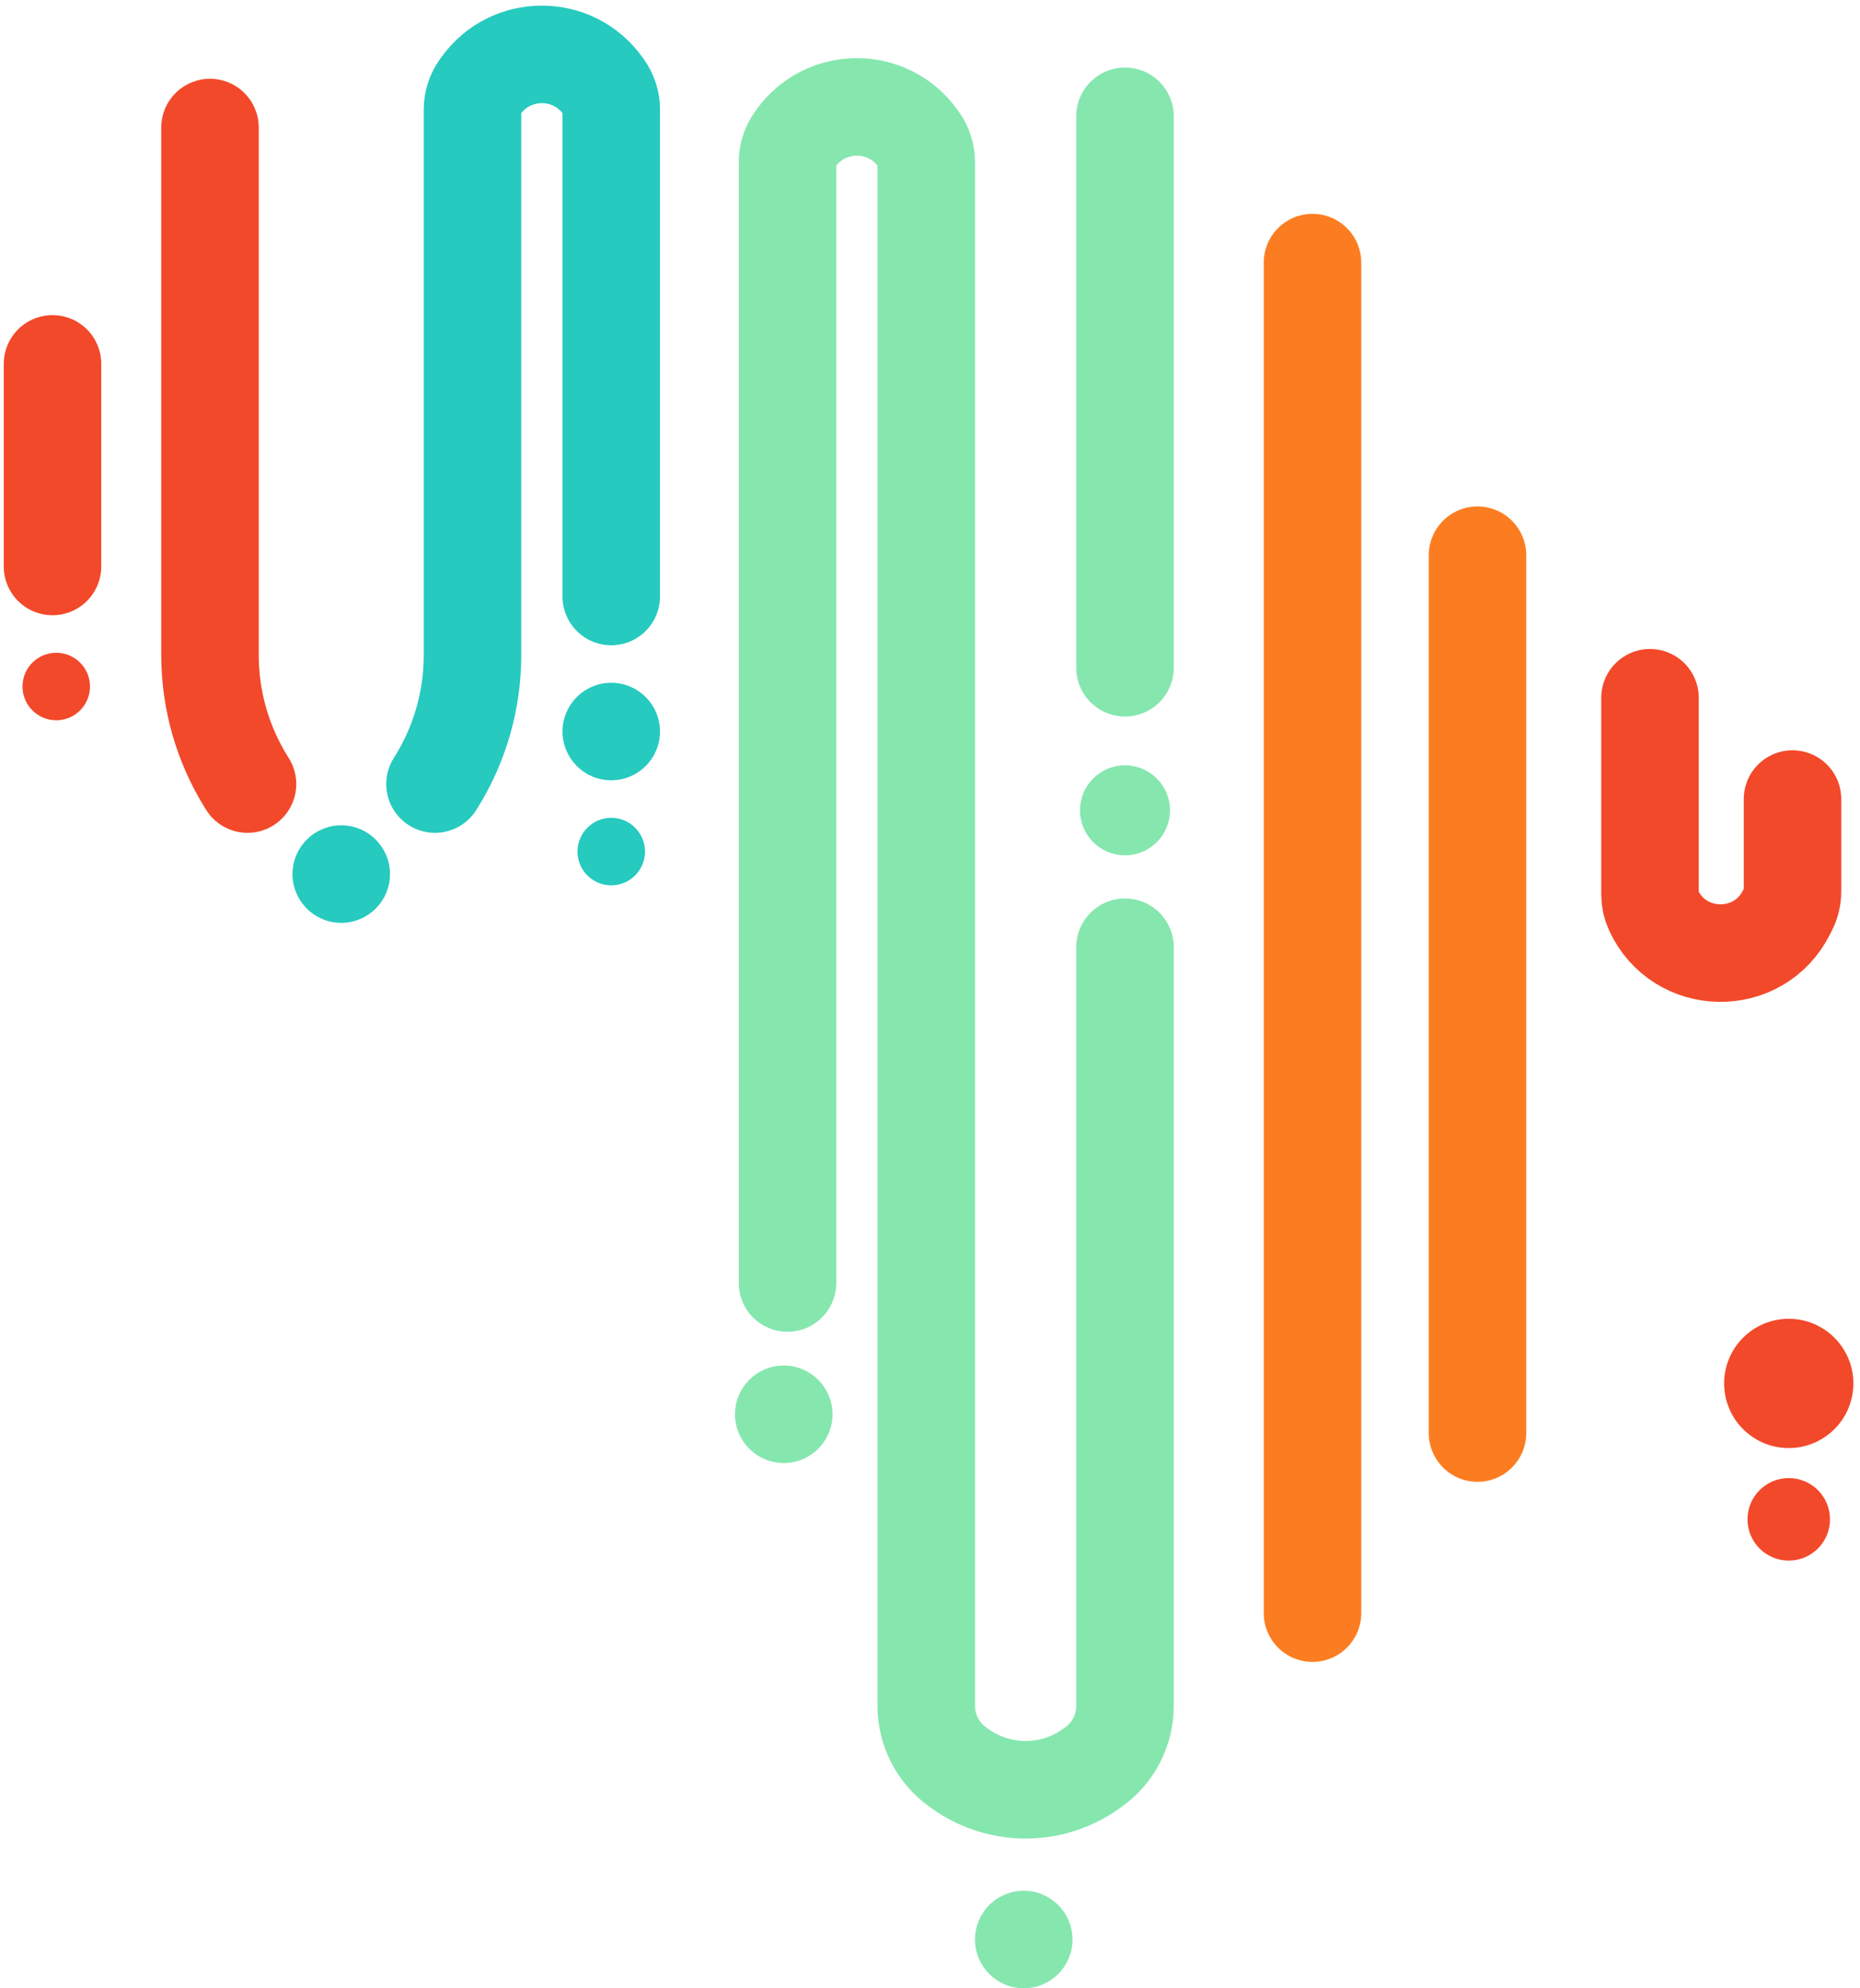
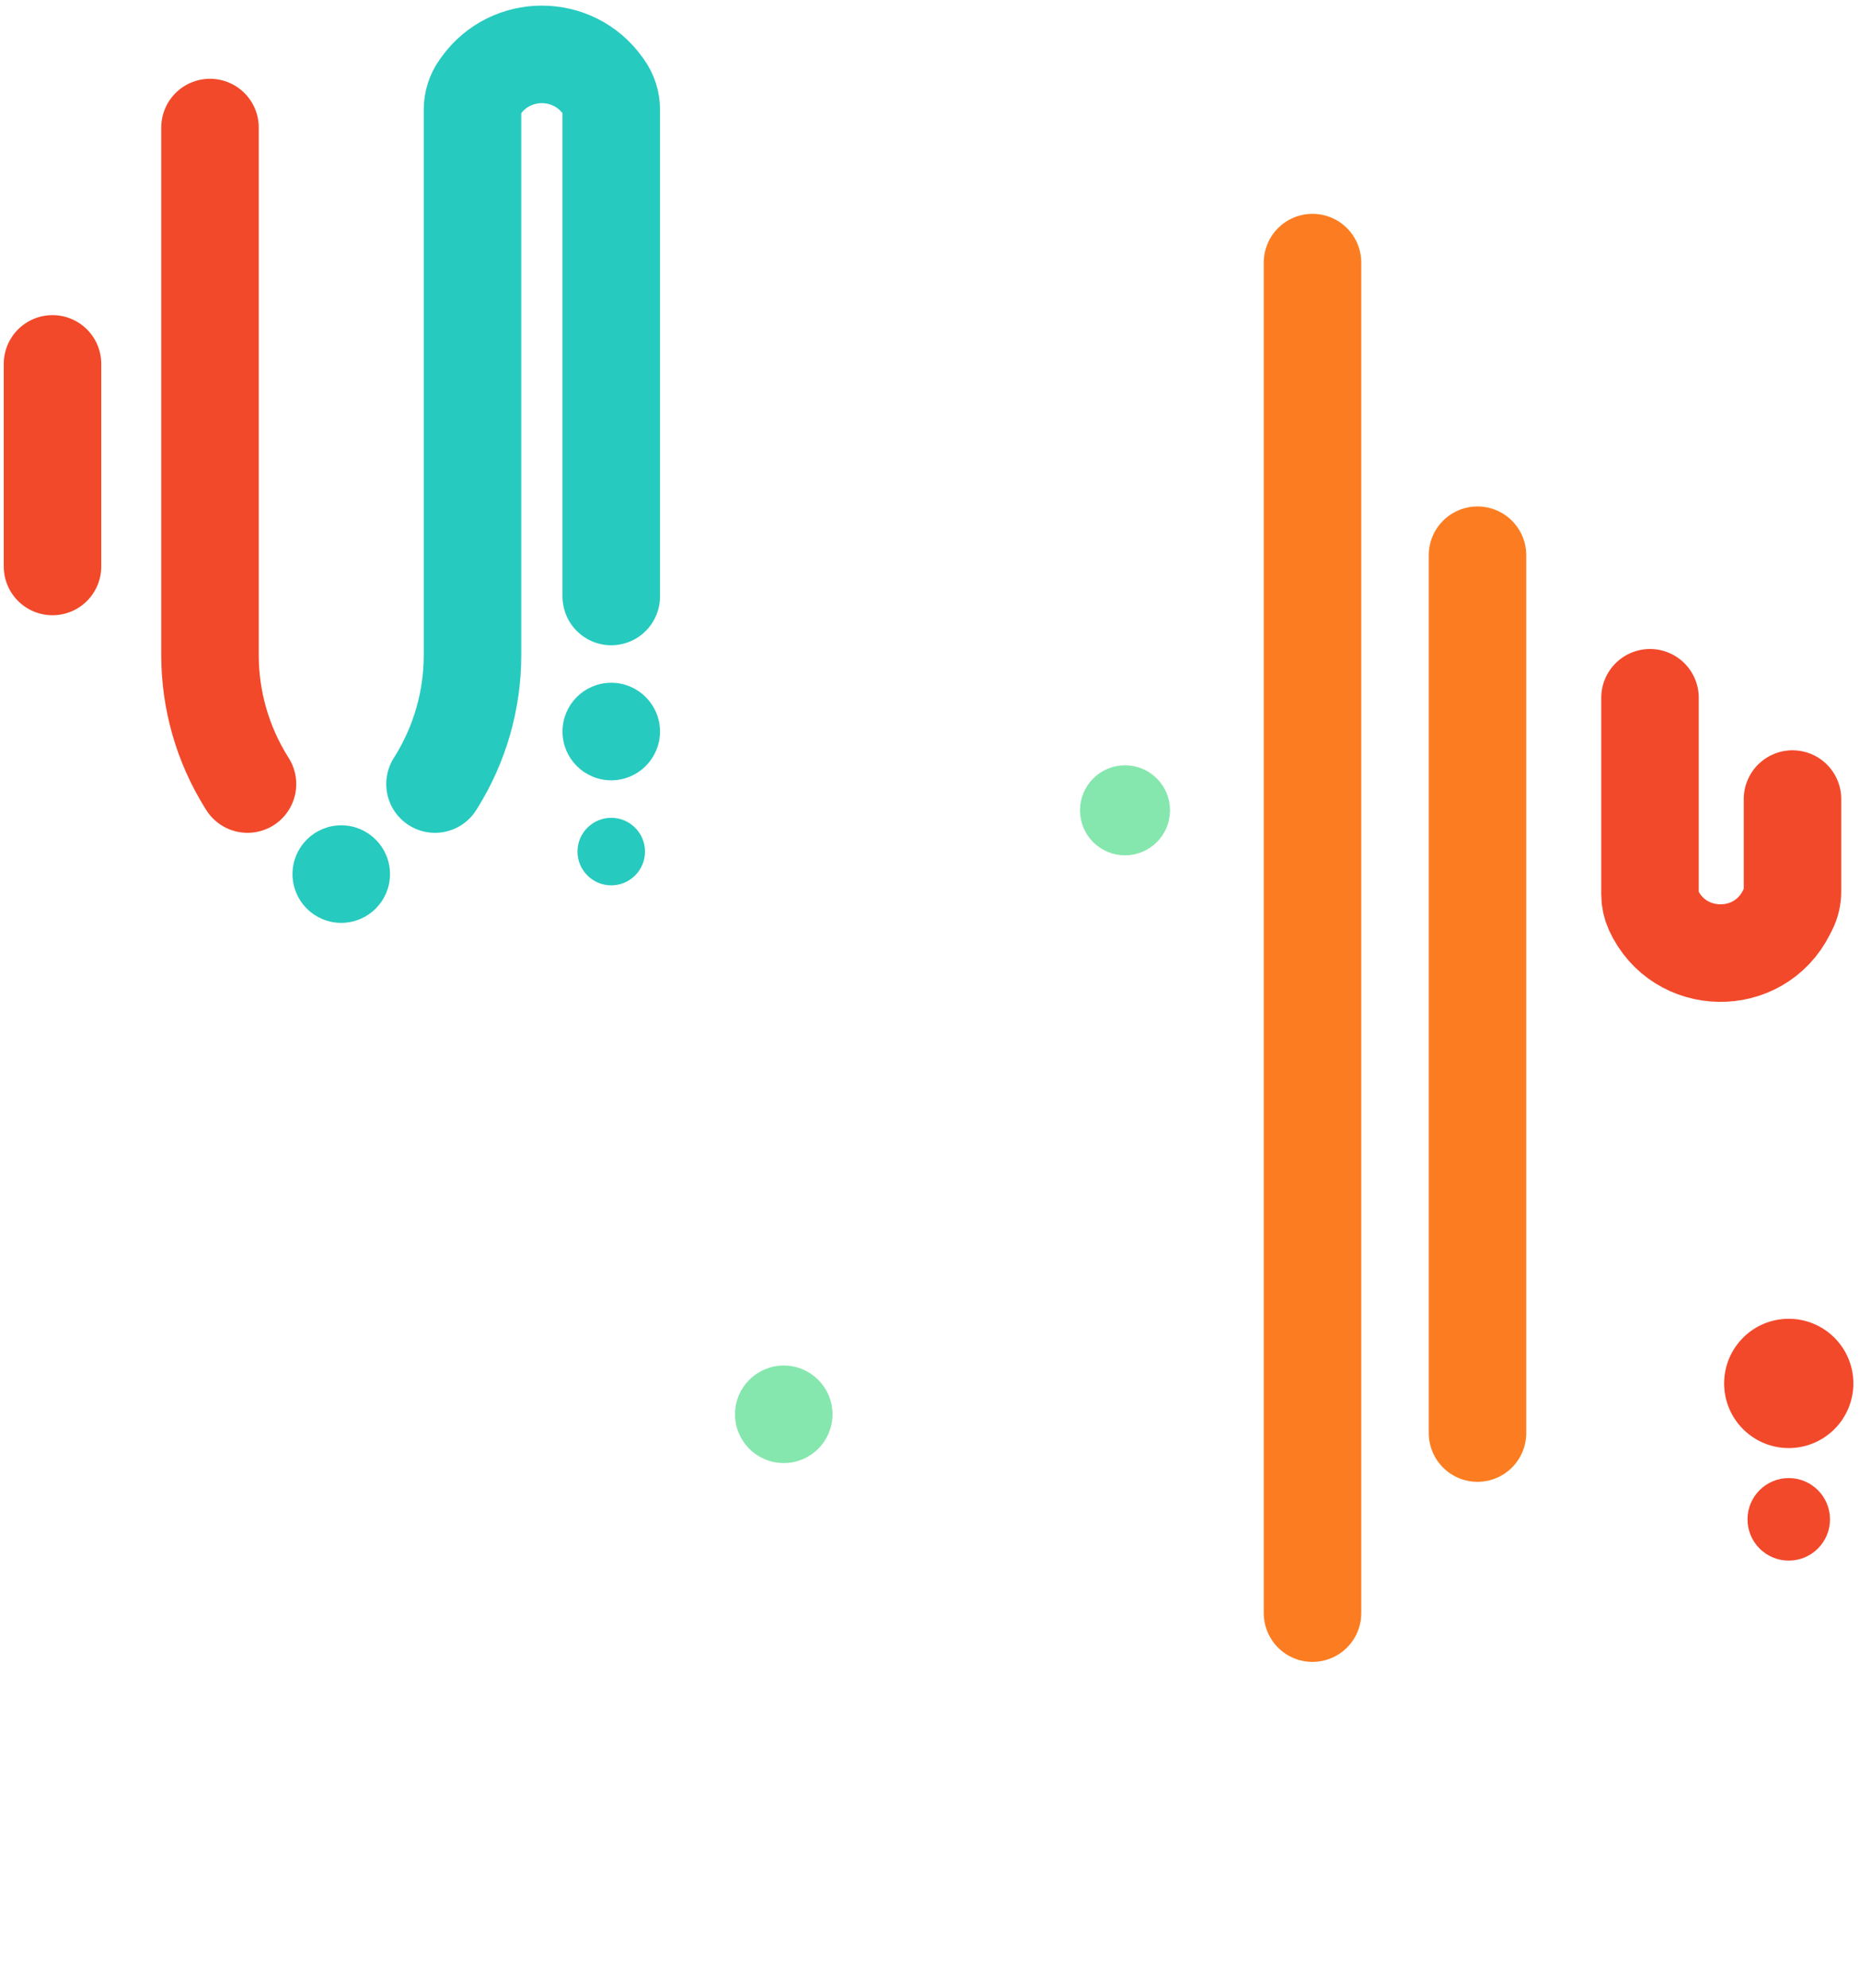
<svg xmlns="http://www.w3.org/2000/svg" width="248" height="265" viewBox="0 0 248 265" fill="none">
  <path d="M7 48.5L7 75.5" stroke="#F2492A" stroke-width="13" stroke-linecap="round" />
  <path d="M197 74L197 191" stroke="#FC7D21" stroke-width="13" stroke-linecap="round" />
-   <path d="M150 15.5L150 89" stroke="#85E7AE" stroke-width="13" stroke-linecap="round" />
  <path d="M220 93L220 119.23C220 119.936 220.152 120.634 220.445 121.276V121.276C223.883 128.801 234.506 128.987 238.206 121.587L238.472 121.056C238.819 120.361 239 119.596 239 118.82L239 106.5" stroke="#F2492A" stroke-width="13" stroke-linecap="round" />
  <path d="M175 35L175 215" stroke="#FC7D21" stroke-width="13" stroke-linecap="round" />
  <path d="M28 17L28 87.322C28 93.32 29.685 99.197 32.864 104.283L33 104.5" stroke="#F2492A" stroke-width="13" stroke-linecap="round" />
  <path d="M81.5 79.5L81.5 14.597C81.5 13.558 81.176 12.545 80.574 11.698L80.398 11.451C76.411 5.848 68.089 5.848 64.102 11.451L63.926 11.698C63.324 12.545 63 13.558 63 14.597L63 87.322C63 93.32 61.315 99.197 58.136 104.283L58 104.5" stroke="#26CABF" stroke-width="13" stroke-linecap="round" />
-   <path d="M150 126.25L150 227.365C150 230.588 148.446 233.614 145.827 235.492L145.49 235.734C140.265 239.48 133.234 239.48 128.01 235.734L127.673 235.492C125.053 233.614 123.5 230.588 123.5 227.365L123.5 21.597C123.5 20.558 123.176 19.545 122.574 18.698L122.398 18.451C118.411 12.848 110.089 12.848 106.102 18.451L105.926 18.698C105.324 19.545 105 20.558 105 21.597L105 103.5L105 171" stroke="#85E7AE" stroke-width="13" stroke-linecap="round" />
-   <circle cx="7.5" cy="91.5" r="4" fill="#F2492A" stroke="#F2492A" />
  <circle cx="45.5" cy="116.5" r="6" fill="#26CABF" stroke="#26CABF" />
  <circle cx="81.5" cy="97.5" r="6" fill="#26CABF" stroke="#26CABF" />
  <circle cx="81.5" cy="113.5" r="4" fill="#26CABF" stroke="#26CABF" />
  <circle cx="104.5" cy="188.5" r="6" fill="#85E7AE" stroke="#85E7AE" />
  <circle cx="150" cy="108" r="5.5" fill="#85E7AE" stroke="#85E7AE" />
-   <circle cx="136.5" cy="258.5" r="6" fill="#85E7AE" stroke="#85E7AE" />
  <circle cx="238.5" cy="184.385" r="8.115" fill="#F2492A" stroke="#F2492A" />
  <circle cx="238.5" cy="202.5" r="5" fill="#F2492A" stroke="#F2492A" />
</svg>